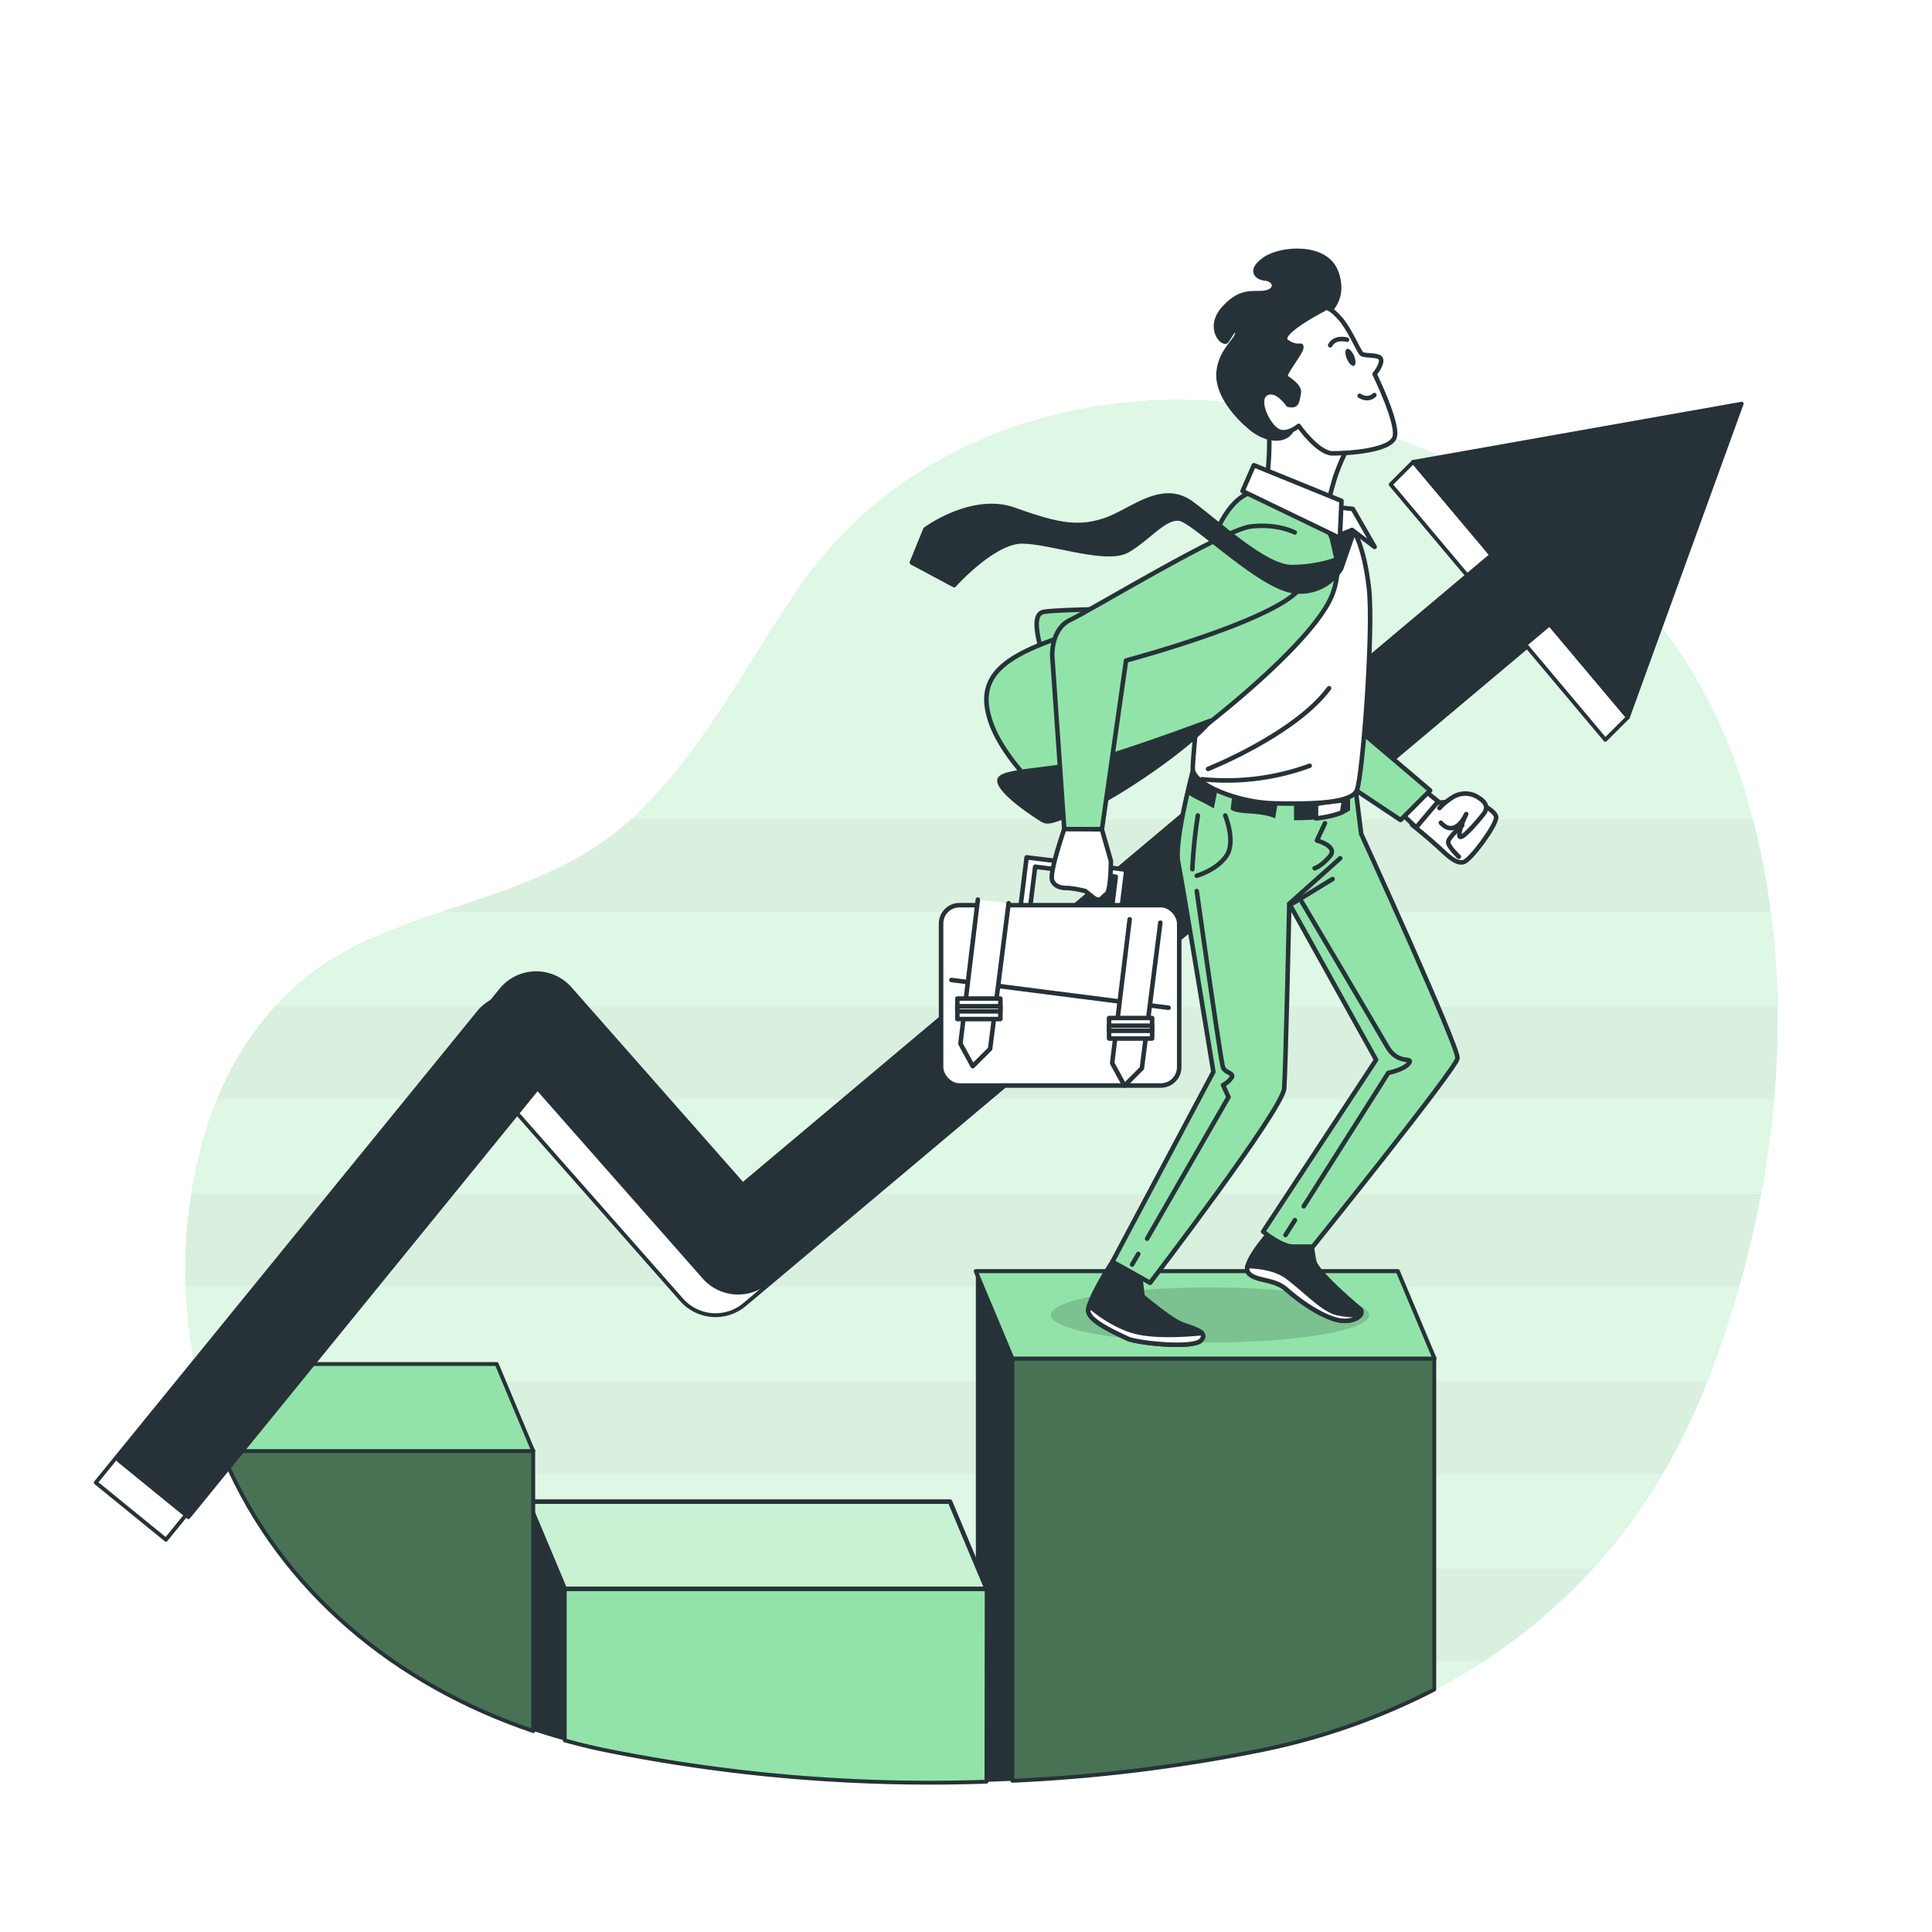
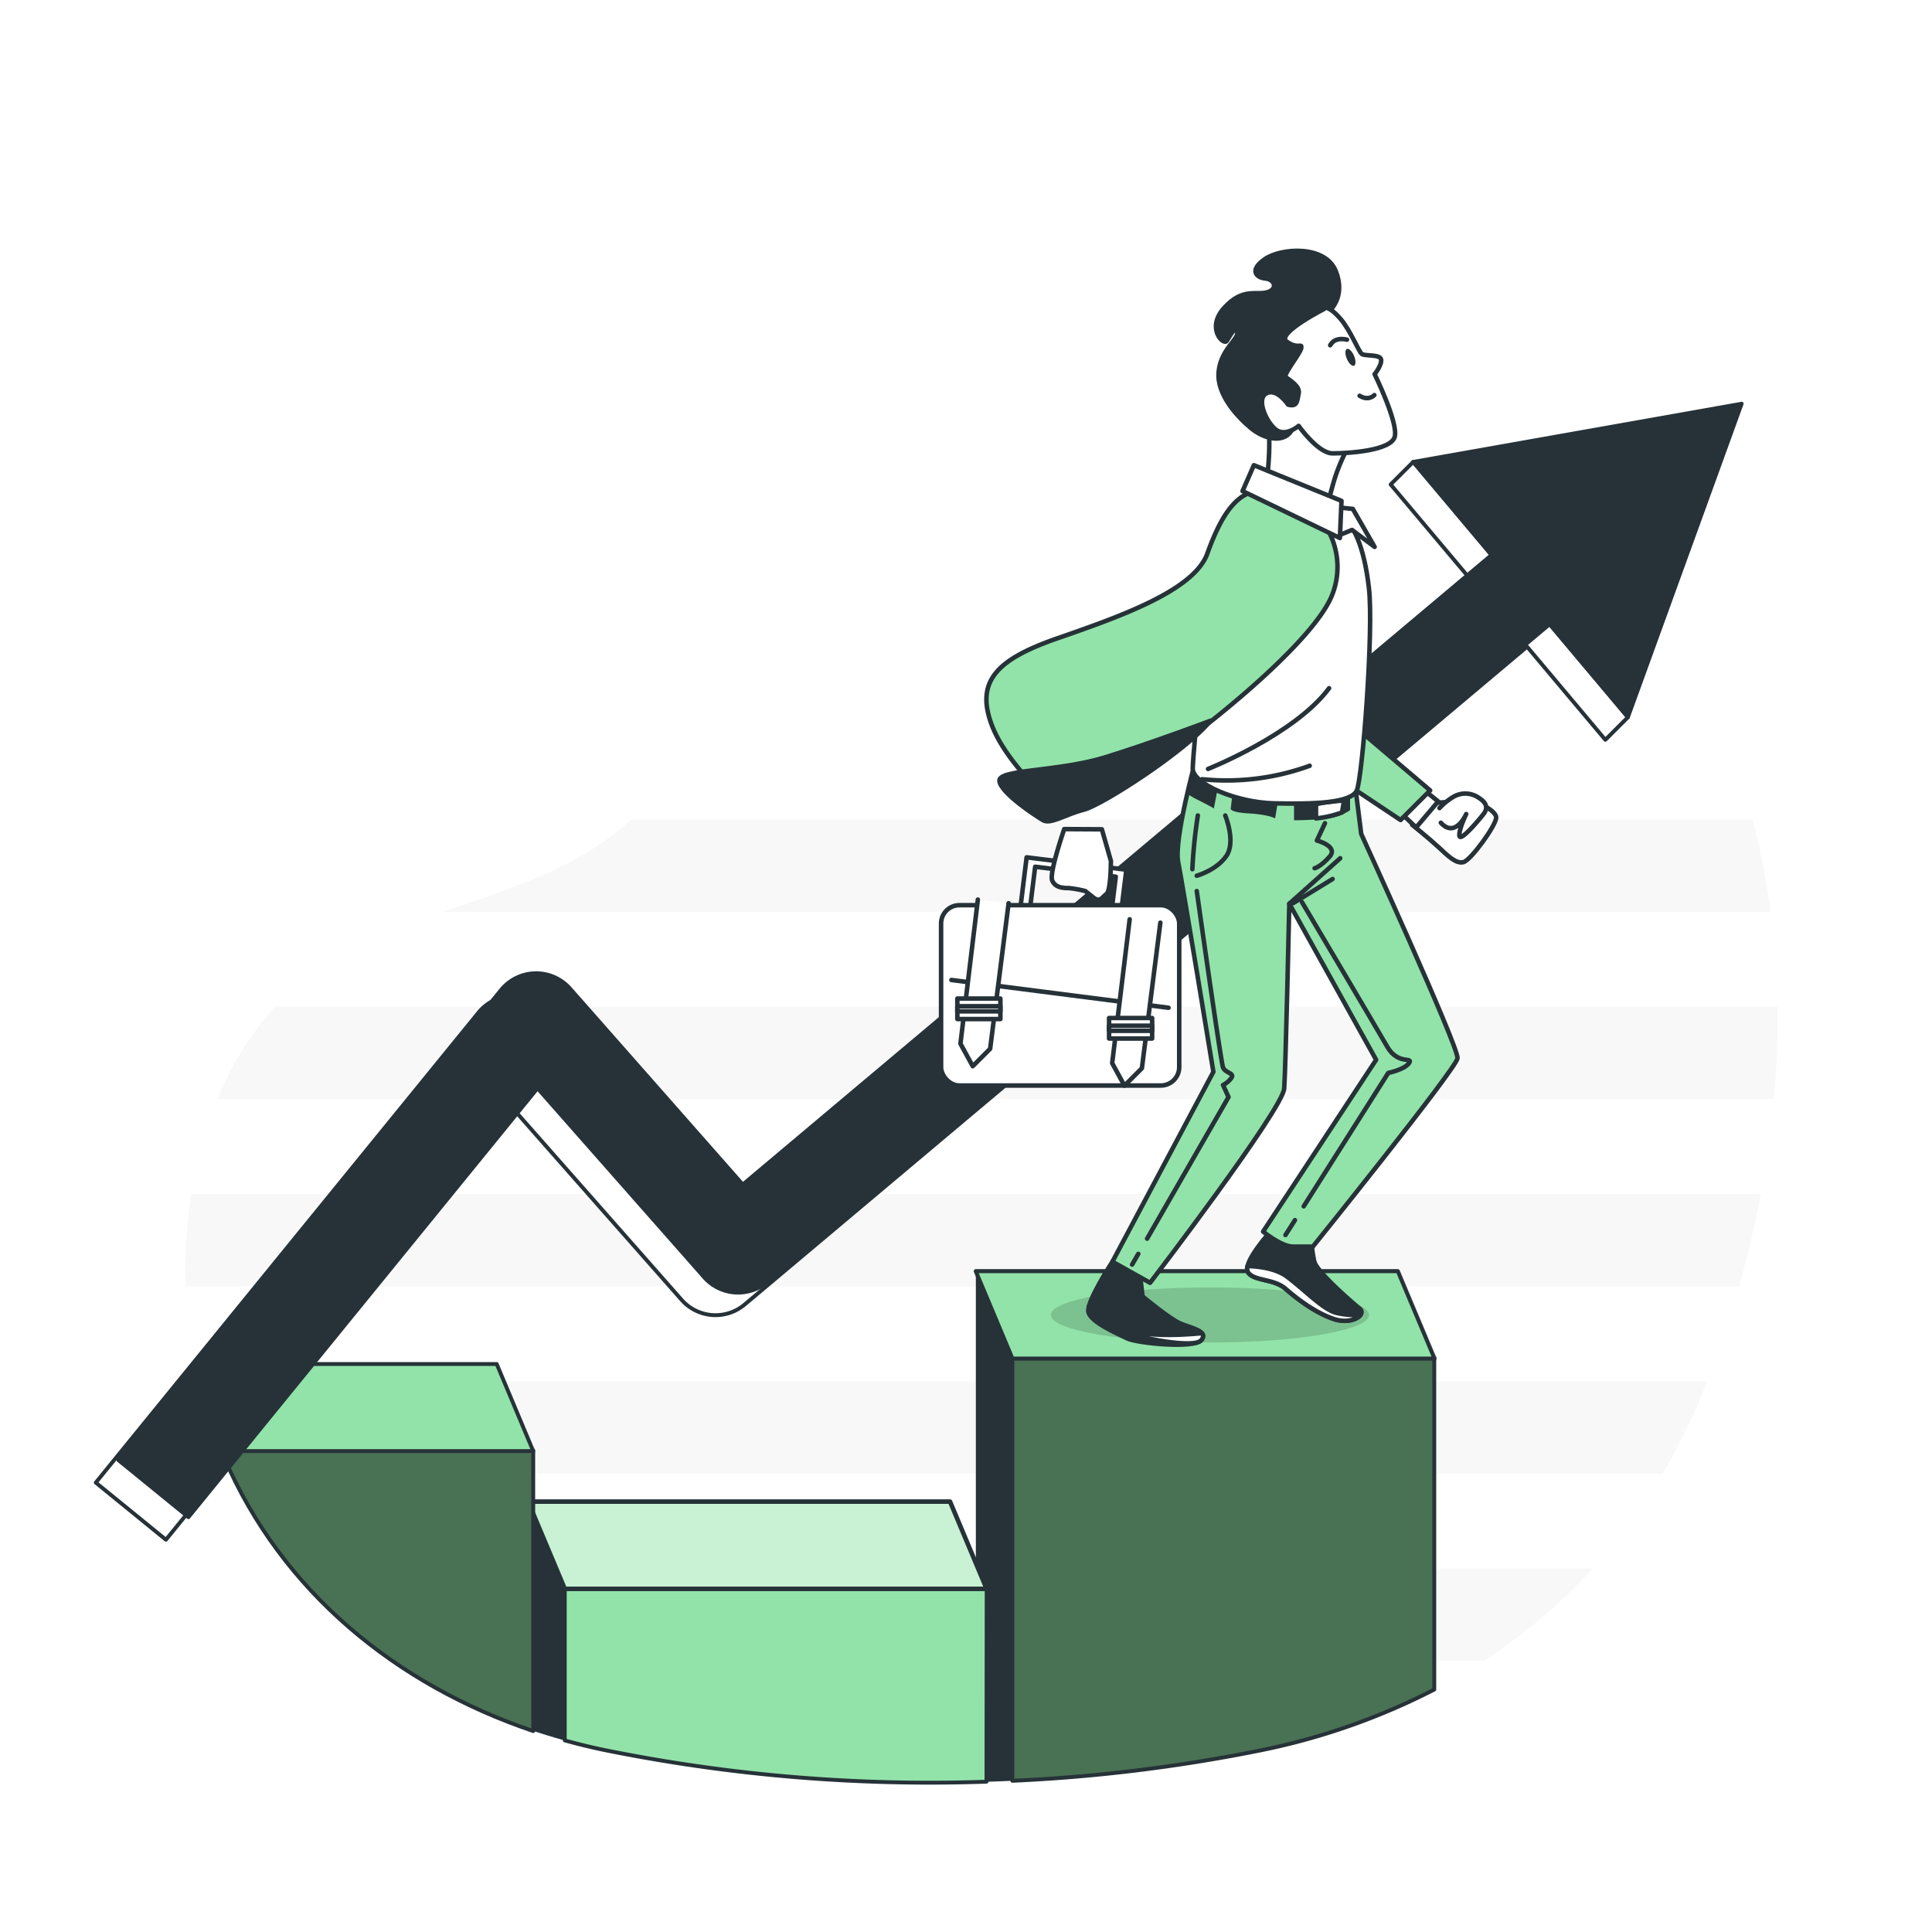
<svg xmlns="http://www.w3.org/2000/svg" class="animated" id="freepik_stories-growing" viewBox="0 0 500 500" version="1.1">
  <style>svg#freepik_stories-growing:not(.animated) .animable {opacity: 0;}svg#freepik_stories-growing.animated #freepik--Character--inject-3 {animation: 1.5s Infinite  linear floating;animation-delay: 0s;}            @keyframes floating {                0% {                    opacity: 1;                    transform: translateY(0px);                }                50% {                    transform: translateY(-10px);                }                100% {                    opacity: 1;                    transform: translateY(0px);                }            }        </style>
  <g id="freepik--background-simple--inject-3" style="transform-origin: 254.008px 282.446px;" class="animable">
-     <path d="M441.09,359.28c19.47-48.76,26-106.38,9.67-156.9-19-58.95-72.44-92.81-134-98.31C275,100.32,232,116.25,207.74,150.82c-14.52,20.67-25.81,44.44-44.86,61.67S117.7,233.13,95,243.4c-22,9.95-35.62,28.3-42.21,50.94A123.72,123.72,0,0,0,58,377.2c17.51,40.64,55.12,66.69,98.35,75.71,54,11.28,115.21,11.18,169.34.21S420.86,410,441.09,359.28Z" style="fill: rgb(146, 227, 169); transform-origin: 254.008px 282.446px;" id="eleifzrmtz39o" class="animable" />
    <g id="ellrmtnkg0whh">
      <path d="M441.09,359.28c19.47-48.76,26-106.38,9.67-156.9-19-58.95-72.44-92.81-134-98.31C275,100.32,232,116.25,207.74,150.82c-14.52,20.67-25.81,44.44-44.86,61.67S117.7,233.13,95,243.4c-22,9.95-35.62,28.3-42.21,50.94A123.72,123.72,0,0,0,58,377.2c17.51,40.64,55.12,66.69,98.35,75.71,54,11.28,115.21,11.18,169.34.21S420.86,410,441.09,359.28Z" style="fill: rgb(255, 255, 255); opacity: 0.7; transform-origin: 254.008px 282.446px;" class="animable" />
    </g>
  </g>
  <g id="freepik--Charts--inject-3" style="transform-origin: 242.404px 282.918px;" class="animable">
    <g id="elr6wwu30bc4">
      <path d="M453.58,212.08H163.31c-.15.14-.28.28-.43.41C149.16,224.9,131.7,230.15,114.5,236H458.22A193.22,193.22,0,0,0,453.58,212.08Z" style="opacity: 0.03; transform-origin: 286.36px 224.04px;" class="animable" />
    </g>
    <g id="el6e57rykewfd">
      <path d="M460,260.55H71.19a80.07,80.07,0,0,0-14.92,23.89H459.08A235.51,235.51,0,0,0,460,260.55Z" style="opacity: 0.03; transform-origin: 258.144px 272.495px;" class="animable" />
    </g>
    <g id="elofzwtvi3lge">
      <path d="M48.08,332.91h402q3.35-11.78,5.63-23.9H49.52A123.37,123.37,0,0,0,48.08,332.91Z" style="opacity: 0.03; transform-origin: 251.853px 320.96px;" class="animable" />
    </g>
    <g id="elxlgf53nuxlr">
      <path d="M58,377.2c.6,1.41,1.24,2.8,1.9,4.17H430.28a159.91,159.91,0,0,0,10.81-22.09c.24-.6.47-1.2.7-1.8H51.41A120.59,120.59,0,0,0,58,377.2Z" style="opacity: 0.03; transform-origin: 246.6px 369.425px;" class="animable" />
    </g>
    <g id="eltgvog5t4sb">
      <path d="M101.57,429.84H384a145.6,145.6,0,0,0,28.2-23.9H75.49A127.37,127.37,0,0,0,101.57,429.84Z" style="opacity: 0.03; transform-origin: 243.845px 417.89px;" class="animable" />
    </g>
    <path d="M262,460.87a419.39,419.39,0,0,0,63.61-7.75,172.84,172.84,0,0,0,45.58-15.87V351.4H262Z" style="fill: rgb(146, 227, 169); transform-origin: 316.595px 406.135px;" id="el9ixeqii5aul" class="animable" />
    <g id="el0xxmi1vvbd7a">
      <path d="M262,460.87a419.39,419.39,0,0,0,63.61-7.75,172.84,172.84,0,0,0,45.58-15.87V351.4H262Z" style="fill-opacity: 0.5; stroke: rgb(38, 50, 56); stroke-linecap: round; stroke-linejoin: round; transform-origin: 316.595px 406.135px;" class="animable" />
    </g>
    <path d="M262,460.87V351.4L252.55,329V461.21C255.71,461.13,258.88,461,262,460.87Z" style="fill: rgb(38, 50, 56); transform-origin: 257.275px 395.105px;" id="eli0pko8j0mj" class="animable" />
    <g id="elz7qnluf4l8o">
      <polygon points="371.23 351.58 262.03 351.58 252.55 328.99 361.74 328.99 371.23 351.58" style="fill: rgb(255, 255, 255); stroke: rgb(38, 50, 56); stroke-linecap: round; stroke-linejoin: round; stroke-width: 1.17px; opacity: 0.5; transform-origin: 311.89px 340.285px;" class="animable" />
    </g>
    <polygon points="371.23 351.58 262.03 351.58 252.55 328.99 361.74 328.99 371.23 351.58" style="fill: rgb(146, 227, 169); stroke: rgb(38, 50, 56); stroke-linecap: round; stroke-linejoin: round; transform-origin: 311.89px 340.285px;" id="elcdrxgp4cv55" class="animable" />
    <path d="M255.35,411H146.16v39.41q5,1.4,10.14,2.47a423.39,423.39,0,0,0,99,8.22Z" style="fill: rgb(146, 227, 169); stroke: rgb(38, 50, 56); stroke-linecap: round; stroke-linejoin: round; transform-origin: 200.755px 436.178px;" id="el9u2ehiwk74o" class="animable" />
    <polygon points="255.35 411.2 146.16 411.2 136.67 388.61 245.87 388.61 255.35 411.2" style="fill: rgb(146, 227, 169); transform-origin: 196.01px 399.905px;" id="elsy6s101nby8" class="animable" />
    <g style="clip-path: url(&quot;#freepik--clip-path--inject-3&quot;); transform-origin: 196.01px 399.905px;" id="ela2cxw1kpaep" class="animable">
      <g id="elr8u19uazw4">
        <polygon points="255.35 411.2 146.16 411.2 136.67 388.61 245.87 388.61 255.35 411.2" style="fill: rgb(255, 255, 255); stroke: rgb(38, 50, 56); stroke-linecap: round; stroke-linejoin: round; opacity: 0.5; transform-origin: 196.01px 399.905px;" class="animable" />
      </g>
    </g>
    <polygon points="255.35 411.2 146.16 411.2 136.67 388.61 245.87 388.61 255.35 411.2" style="fill: none; stroke: rgb(38, 50, 56); stroke-linecap: round; stroke-linejoin: round; stroke-width: 1.17px; transform-origin: 196.01px 399.905px;" id="eldlpbihkvtp" class="animable" />
    <path d="M136.67,447.5c3.12,1.08,6.29,2.05,9.49,2.94V411l-9.49-22.42Z" style="fill: rgb(38, 50, 56); transform-origin: 141.415px 419.51px;" id="ellzjv60aslig" class="animable" />
    <path d="M58,377.2C72.94,412,102.67,436.07,138,448V375.36H57.2C57.46,376,57.69,376.59,58,377.2Z" style="fill: rgb(146, 227, 169); transform-origin: 97.6px 411.68px;" id="elqfajivv1ay" class="animable" />
    <g id="el7xotyntd6l6">
      <path d="M58,377.2C72.94,412,102.67,436.07,138,448V375.36H57.2C57.46,376,57.69,376.59,58,377.2Z" style="fill-opacity: 0.5; stroke: rgb(38, 50, 56); stroke-linecap: round; stroke-linejoin: round; transform-origin: 97.6px 411.68px;" class="animable" />
    </g>
    <path d="M57.28,375.54H138L128.55,353H50.42A121.83,121.83,0,0,0,57.28,375.54Z" style="fill: rgb(146, 227, 169); stroke: rgb(38, 50, 56); stroke-linecap: round; stroke-linejoin: round; transform-origin: 94.21px 364.27px;" id="elean1u6fz36" class="animable" />
    <path d="M421.3,185.62l-55.56-66.08-5.84,5.84,20.25,24.08L186.39,312.38l-44.7-50.7a11.69,11.69,0,0,0-17.84.35L24.79,383.7l18.15,14.78,90.33-111,43.13,48.92a11.69,11.69,0,0,0,16.3,1.22L395.21,167.37l20.25,24.09Z" style="fill: rgb(255, 255, 255); stroke: rgb(38, 50, 56); stroke-linecap: round; stroke-linejoin: round; transform-origin: 223.045px 259.01px;" id="el63rb5hpu6zh" class="animable" />
    <path d="M450.74,104.48l-85,15.06L386,143.63,192.23,306.55l-44.7-50.71a11.7,11.7,0,0,0-17.85.35L30.63,377.87l18.14,14.77,90.34-111,43.13,48.92a11.69,11.69,0,0,0,16.3,1.22L401.05,161.54l20.25,24.08Z" style="fill: rgb(38, 50, 56); stroke: rgb(38, 50, 56); stroke-linecap: round; stroke-linejoin: round; transform-origin: 240.685px 248.56px;" id="elctquqm847k" class="animable" />
  </g>
  <g id="freepik--Character--inject-3" style="transform-origin: 311.605px 206.467px;" class="animable animator-active">
    <g id="elt5ns3fa5uwd">
      <ellipse cx="313.14" cy="340.31" rx="41.18" ry="7.13" style="opacity: 0.15; transform-origin: 313.14px 340.31px;" class="animable" />
    </g>
    <path d="M287.89,326.54s-6.62,10.14-6.23,12.87,7.79,5.85,10.13,7,17.16,2.73,19.11.39-2.73-3.12-5.46-4.29-9.75-7-9.75-7l-.78-6.63Z" style="fill: rgb(38, 50, 56); stroke: rgb(38, 50, 56); stroke-miterlimit: 10; stroke-width: 1.17px; transform-origin: 296.503px 337.274px;" id="eld97ra7th8xj" class="animable" />
-     <path d="M310.9,346.82c.61-.73.57-1.31.15-1.8-4.46.43-11.28.82-16.14-.15-5.68-1.13-10.72-4.95-13.05-6.94a3.75,3.75,0,0,0-.2,1.48c.39,2.73,7.79,5.85,10.13,7S309,349.16,310.9,346.82Z" style="fill: rgb(255, 255, 255); stroke: rgb(38, 50, 56); stroke-linecap: round; stroke-linejoin: round; stroke-width: 1.17px; transform-origin: 296.507px 342.976px;" id="elfg9jwawlbz" class="animable" />
+     <path d="M310.9,346.82c.61-.73.57-1.31.15-1.8-4.46.43-11.28.82-16.14-.15-5.68-1.13-10.72-4.95-13.05-6.94c.39,2.73,7.79,5.85,10.13,7S309,349.16,310.9,346.82Z" style="fill: rgb(255, 255, 255); stroke: rgb(38, 50, 56); stroke-linecap: round; stroke-linejoin: round; stroke-width: 1.17px; transform-origin: 296.507px 342.976px;" id="elfg9jwawlbz" class="animable" />
    <path d="M328.45,319.13s-7,7.8-5.46,10.14,6.63,1.56,9.75,4.29,7.8,6.24,12.48,7.8,8.58-1.17,6.63-2.73-10.92-9.36-11.7-12.09a32.11,32.11,0,0,1-.78-7Z" style="fill: rgb(38, 50, 56); stroke: rgb(38, 50, 56); stroke-miterlimit: 10; stroke-width: 1.17px; transform-origin: 337.566px 330.478px;" id="elnov45iz1ti" class="animable" />
    <path d="M352.1,340.29a21.19,21.19,0,0,1-6.1-.49c-3.51-.78-8.19-5.85-12.87-9.36-2.91-2.18-7.32-2.7-10.25-2.79a2.07,2.07,0,0,0,.11,1.62c1.56,2.34,6.63,1.56,9.75,4.29s7.8,6.24,12.48,7.8C348.42,342.43,351.26,341.49,352.1,340.29Z" style="fill: rgb(255, 255, 255); stroke: rgb(38, 50, 56); stroke-linecap: round; stroke-linejoin: round; stroke-width: 1.17px; transform-origin: 337.432px 334.739px;" id="el1tnzs53ny2v" class="animable" />
    <path d="M309.37,197s-5.62,20.3-4.45,26.15,9.1,54.25,9.1,54.25l-26.13,49.13,9.75,5.46s34.32-44.84,34.71-50.3,1.32-47.82,1.32-47.82l22.47,40.41-29.25,44.45s4.68,3.9,7.8,3.9h5.07s37.05-46,37.44-48.74-24.92-58.07-24.92-58.07l-1.58-12.58Z" style="fill: rgb(146, 227, 169); stroke: rgb(38, 50, 56); stroke-linecap: round; stroke-linejoin: round; stroke-width: 1.17px; transform-origin: 332.547px 264.495px;" id="elx1shmns1aj" class="animable" />
    <path d="M317.09,211.05s2.83,6.8.28,10.49-7.65,5.1-7.65,5.1" style="fill: none; stroke: rgb(38, 50, 56); stroke-linecap: round; stroke-linejoin: round; stroke-width: 1.17px; transform-origin: 314.078px 218.845px;" id="elw68nuubcwhq" class="animable" />
    <line x1="333.67" y1="233.88" x2="346.85" y2="222.11" style="fill: none; stroke: rgb(38, 50, 56); stroke-linecap: round; stroke-linejoin: round; stroke-width: 1.17px; transform-origin: 340.26px 227.995px;" id="elc4aab8xh12w" class="animable" />
    <path d="M342.9,213.05l-2.09,4.47s5.67,1.49,3.29,4.18-3.88,3-3.88,3" style="fill: none; stroke: rgb(38, 50, 56); stroke-linecap: round; stroke-linejoin: round; stroke-width: 1.17px; transform-origin: 342.452px 218.875px;" id="elbgaz35ahj6" class="animable" />
    <line x1="334.66" y1="233.73" x2="344.87" y2="227.49" style="fill: none; stroke: rgb(38, 50, 56); stroke-linecap: round; stroke-linejoin: round; stroke-width: 1.17px; transform-origin: 339.765px 230.61px;" id="elngyq20kafjk" class="animable" />
    <path d="M310,211.05a132.55,132.55,0,0,0-1.42,13.89" style="fill: none; stroke: rgb(38, 50, 56); stroke-linecap: round; stroke-linejoin: round; stroke-width: 1.17px; transform-origin: 309.29px 217.995px;" id="eluuejjxu7ui" class="animable" />
    <line x1="294.59" y1="324.5" x2="292.99" y2="327.27" style="fill: none; stroke: rgb(38, 50, 56); stroke-linecap: round; stroke-linejoin: round; stroke-width: 1.17px; transform-origin: 293.79px 325.885px;" id="elyy9c0oryc0g" class="animable" />
    <path d="M309.72,230.61s6.23,44.22,6.8,45.64,2.83,1.42,2.27,2.55a5.91,5.91,0,0,1-2.27,2l1.42,3.12-21.07,36.64" style="fill: none; stroke: rgb(38, 50, 56); stroke-linecap: round; stroke-linejoin: round; stroke-width: 1.17px; transform-origin: 307.874px 275.585px;" id="elw7ikaz6hgi" class="animable" />
    <line x1="335.13" y1="315.77" x2="332.68" y2="319.62" style="fill: none; stroke: rgb(38, 50, 56); stroke-linecap: round; stroke-linejoin: round; stroke-width: 1.17px; transform-origin: 333.905px 317.695px;" id="elhhpx1bdibxi" class="animable" />
    <path d="M336.93,233.44S356.21,266,359,270.86s6.8,2.55,5.67,4.25-5.39,2.56-5.39,2.56L337.4,312.19" style="fill: none; stroke: rgb(38, 50, 56); stroke-linecap: round; stroke-linejoin: round; stroke-width: 1.17px; transform-origin: 350.898px 272.815px;" id="elahqtie3io4i" class="animable" />
    <path d="M307.57,205.61a14.11,14.11,0,0,0,2.17,1.27c3.11,1.55,4.41,2.33,4.41,2.33l1-5.18,3.89.77-.52,4.41s-.52,1,4.67,1.3S330,211.8,330,211.8l1-6,3.89-.26v6.74a77.78,77.78,0,0,0,9.07-.52,13.12,13.12,0,0,0,5.44-2.07v-4.67l-2.11-2.33L309.37,197S308.53,201.58,307.57,205.61Z" style="fill: rgb(38, 50, 56); transform-origin: 328.485px 204.64px;" id="el0qeel02ffsm" class="animable" />
    <path d="M340.58,208.17v3.63a27.12,27.12,0,0,0,6.74-1.55l.51-3.11S341.87,207.65,340.58,208.17Z" style="fill: rgb(255, 255, 255); stroke: rgb(38, 50, 56); stroke-linecap: round; stroke-linejoin: round; stroke-width: 1.17px; transform-origin: 344.205px 209.47px;" id="elwjeevv2zjtb" class="animable" />
    <path d="M376.17,207.41l-6.05.51-4.66,5.53s4.49,3.62,6.91,5.87,4.49,4.31,6.39,3.79,8.45-9.49,8.45-11.56S379.79,205.68,376.17,207.41Z" style="fill: rgb(255, 255, 255); stroke: rgb(38, 50, 56); stroke-linecap: round; stroke-linejoin: round; stroke-width: 1.17px; transform-origin: 376.335px 215.081px;" id="elundw6kd4af" class="animable" />
    <path d="M372.54,209.13a16.44,16.44,0,0,1,3.63-2.93,6.07,6.07,0,0,1,6.38.17c2.25,1.38,2.59,2.76,1.38,4.31s-5.86,7.08-6.21,5.7,1.73-5.7,1.73-5.7-2.77,6.39-6.56,2.25" style="fill: rgb(255, 255, 255); stroke: rgb(38, 50, 56); stroke-linecap: round; stroke-linejoin: round; stroke-width: 1.17px; transform-origin: 378.579px 210.988px;" id="el5swolan23c" class="animable" />
-     <path d="M377.55,221.73s-2.76-2.59-2.76-3.79,3.62-4.32,3.62-4.32" style="fill: none; stroke: rgb(38, 50, 56); stroke-linecap: round; stroke-linejoin: round; stroke-width: 1.17px; transform-origin: 376.6px 217.675px;" id="el51pgnn5n0bi" class="animable" />
    <polygon points="368.74 204.64 372.2 207.41 366.5 214.14 363.39 211.2 368.74 204.64" style="fill: rgb(255, 255, 255); stroke: rgb(38, 50, 56); stroke-linecap: round; stroke-linejoin: round; stroke-width: 1.17px; transform-origin: 367.795px 209.39px;" id="el4ldr2hm11kv" class="animable" />
    <polygon points="351.66 188.88 370.12 204.56 362.46 212.22 346.78 201.77 351.66 188.88" style="fill: rgb(146, 227, 169); stroke: rgb(38, 50, 56); stroke-linecap: round; stroke-linejoin: round; stroke-width: 1.17px; transform-origin: 358.45px 200.55px;" id="ela0ppz86tysi" class="animable" />
    <path d="M325,129.41s-9,4.81-10.46,12.76-5.86,52.77-5.86,56.74,11.29,8.79,21.12,9,19.87,0,21.34-3.35,4.4-41.47,3.14-52.35-4-16.94-8-19.66S330.45,126.28,325,129.41Z" style="fill: rgb(255, 255, 255); stroke: rgb(38, 50, 56); stroke-linecap: round; stroke-linejoin: round; stroke-width: 1.17px; transform-origin: 331.634px 168.077px;" id="el9nr5tqs61cg" class="animable" />
    <path d="M312.64,199s22.44-8.9,31.33-20.89" style="fill: none; stroke: rgb(38, 50, 56); stroke-linecap: round; stroke-linejoin: round; stroke-width: 1.17px; transform-origin: 328.305px 188.555px;" id="elzpjybqrsw4m" class="animable" />
    <path d="M311.09,201.66a62.71,62.71,0,0,0,27.85-3.48" style="fill: none; stroke: rgb(38, 50, 56); stroke-linecap: round; stroke-linejoin: round; stroke-width: 1.17px; transform-origin: 325.015px 200.081px;" id="elqqk3gvpk8o" class="animable" />
    <path d="M328.35,110.17s0,.39.06,1.06a69,69,0,0,1-.26,10.23l-.63,5.65,15.89,4.6s.63-3.34,2.1-8.15a49.18,49.18,0,0,1,4.39-9.63s-7.32-2.3-11.51-5.85S329.82,105.78,328.35,110.17Z" style="fill: rgb(255, 255, 255); stroke: rgb(38, 50, 56); stroke-linecap: round; stroke-linejoin: round; stroke-width: 1.17px; transform-origin: 338.71px 118.864px;" id="el8wh0ysfuovg" class="animable" />
    <path d="M343.83,80.68s4.6-3.56,1.89-10.46-14.23-6.07-18.41-3.14-2.09,4.81.21,5,3.34,2.72.42,3.56-6.28-1.26-11.09,4-.21,9.83.63,8.58,2.3-4.19,2.72-2.3S316,90.3,315.39,96.16s4.81,11.71,8.36,14.64,8.16,3.76,10.25,1,4.19-7.32,6.49-10.25-.42-10-1.26-12.76S343.83,80.68,343.83,80.68Z" style="fill: rgb(38, 50, 56); stroke: rgb(38, 50, 56); stroke-linecap: round; stroke-linejoin: round; stroke-width: 1.17px; transform-origin: 330.632px 89.2px;" id="elcurkbkm4ohf" class="animable" />
    <path d="M333.37,104.73s-2.92-4.39-5.64-2.93,0,7.53,2.51,9.42,5.85-1,5.85-1,5,7.11,8.79,7.11,15.27-.63,16.1-4.39-5.23-16.11-5.23-16.11,1.89-2.3,1.68-3.76-4.19-.84-5-1.47-2.93-6.06-5.44-9-3.76-2.93-3.76-2.93S330,86.32,333,88.42s4,.21,3.76,1.67-4.81,6.9-4,7.53,3.76,2.3,3.34,4.18S335.88,105.36,333.37,104.73Z" style="fill: rgb(255, 255, 255); stroke: rgb(38, 50, 56); stroke-linecap: round; stroke-linejoin: round; stroke-width: 1.17px; transform-origin: 343.828px 98.5px;" id="el863sa5qaa4e" class="animable" />
    <path d="M350.43,92.08c.5,1.21.49,2.36,0,2.58s-1.35-.58-1.86-1.78-.49-2.36,0-2.58S349.92,90.88,350.43,92.08Z" style="fill: rgb(38, 50, 56); transform-origin: 349.498px 92.48px;" id="elafwozr95spl" class="animable" />
    <path d="M348.6,87.91s-3.08-.91-4.35,1.45" style="fill: none; stroke: rgb(38, 50, 56); stroke-linecap: round; stroke-linejoin: round; stroke-width: 1.17px; transform-origin: 346.425px 88.549px;" id="elpxss3y169yi" class="animable" />
    <path d="M355.68,102.25s-1.45,1.63-3.81.18" style="fill: none; stroke: rgb(38, 50, 56); stroke-linecap: round; stroke-linejoin: round; stroke-width: 1.17px; transform-origin: 353.775px 102.64px;" id="elkhkbrll26v" class="animable" />
-     <path d="M295.9,157.51s-21.38.11-25.76.83.32,12.33.77,15.07S295.9,157.51,295.9,157.51Z" style="fill: rgb(146, 227, 169); stroke: rgb(38, 50, 56); stroke-linecap: round; stroke-linejoin: round; stroke-width: 1.17px; transform-origin: 282.094px 165.597px;" id="elgh6jnhoc0en" class="animable" />
    <path d="M341.71,134.29a19.68,19.68,0,0,1,3.12,19.5c-4.29,11.3-28.86,31.58-42.12,40.94a256.6,256.6,0,0,1-26.9,16.38S261,199,256.7,187.71s1.15-17,16.75-22.44,35.5-12.26,39-22,7.88-17.08,15.06-16.15S341.71,134.29,341.71,134.29Z" style="fill: rgb(146, 227, 169); stroke: rgb(38, 50, 56); stroke-linecap: round; stroke-linejoin: round; stroke-width: 1.17px; transform-origin: 300.711px 169.075px;" id="elqnf88c2lyco" class="animable" />
    <path d="M313.24,186.54s-14.43,5.46-26.91,9.36-28.07,3.12-27.68,6.24,9.36,9,11.31,10.14,5.85-1.56,10.53-2.73S307,194.34,313.24,186.54Z" style="fill: rgb(38, 50, 56); stroke: rgb(38, 50, 56); stroke-linecap: round; stroke-linejoin: round; stroke-width: 1.17px; transform-origin: 285.941px 199.547px;" id="elza00gkp6h1" class="animable" />
    <polygon points="265.69 221.88 264.16 234.25 266.63 234.56 267.9 224.31 288.76 226.89 287.5 237.14 289.97 237.45 291.5 225.08 265.69 221.88" style="fill: rgb(255, 255, 255); stroke: rgb(38, 50, 56); stroke-linecap: round; stroke-linejoin: round; stroke-width: 1.17px; transform-origin: 277.83px 229.665px;" id="el2ls13or9zwx" class="animable" />
    <g id="elvljqptf0h3">
      <rect x="243.55" y="234.26" width="61.63" height="46.67" rx="4.75" style="fill: rgb(255, 255, 255); stroke: rgb(38, 50, 56); stroke-linecap: round; stroke-linejoin: round; stroke-width: 1.17px; transform-origin: 274.365px 257.595px; transform: rotate(6.911deg);" class="animable" />
    </g>
    <line x1="246.22" y1="253.62" x2="302.42" y2="260.81" style="fill: none; stroke: rgb(38, 50, 56); stroke-linecap: round; stroke-linejoin: round; stroke-width: 1.17px; transform-origin: 274.32px 257.215px;" id="elo3ajo1bvvpq" class="animable" />
    <polyline points="253.07 232.81 248.56 270.1 251.74 275.93 256.25 271.42 261.03 233.75" style="fill: rgb(255, 255, 255); stroke: rgb(38, 50, 56); stroke-linecap: round; stroke-linejoin: round; stroke-width: 1.17px; transform-origin: 254.795px 254.37px;" id="elb2ub0hvbzl" class="animable" />
    <g id="el7899lusygl5">
      <rect x="247.76" y="258.42" width="11.14" height="5.31" style="fill: rgb(255, 255, 255); stroke: rgb(38, 50, 56); stroke-linecap: round; stroke-linejoin: round; stroke-width: 1.17px; transform-origin: 253.33px 261.075px; transform: rotate(7.52deg);" class="animable" />
    </g>
    <g id="elt9cz00bn3q">
      <rect x="247.76" y="260.41" width="11.14" height="1.33" style="fill: rgb(255, 255, 255); stroke: rgb(38, 50, 56); stroke-linecap: round; stroke-linejoin: round; stroke-width: 1.17px; transform-origin: 253.33px 261.075px; transform: rotate(7.481deg);" class="animable" />
    </g>
    <polyline points="292.36 237.91 287.83 275.14 291.01 280.98 295.52 276.46 300.3 238.79" style="fill: rgb(255, 255, 255); stroke: rgb(38, 50, 56); stroke-linecap: round; stroke-linejoin: round; stroke-width: 1.17px; transform-origin: 294.065px 259.445px;" id="elixqnueqjee" class="animable" />
    <g id="el355afbbrumb">
      <rect x="287.03" y="263.46" width="11.14" height="5.31" style="fill: rgb(255, 255, 255); stroke: rgb(38, 50, 56); stroke-linecap: round; stroke-linejoin: round; stroke-width: 1.17px; transform-origin: 292.6px 266.115px; transform: rotate(7.52deg);" class="animable" />
    </g>
    <g id="el5kxr20qjql">
      <rect x="287.03" y="265.45" width="11.14" height="1.33" style="fill: rgb(255, 255, 255); stroke: rgb(38, 50, 56); stroke-linecap: round; stroke-linejoin: round; stroke-width: 1.17px; transform-origin: 292.6px 266.115px; transform: rotate(7.52deg);" class="animable" />
    </g>
-     <path d="M335.08,137.8s-4.29-2.34-11.31-1.56S282.05,158.08,277,160.42s-4.68,9.35-4.68,9.35l3.12,44.85h9.74l6.24-43.68s44.69-11.86,46.09-20.7" style="fill: rgb(146, 227, 169); stroke: rgb(38, 50, 56); stroke-linecap: round; stroke-linejoin: round; stroke-width: 1.17px; transform-origin: 304.912px 175.35px;" id="el34t02trf0ig" class="animable" />
    <path d="M285.16,214.62l2.34,8.19s0,7.8-1.17,8.58-1.56,2.34-3.5.78l-1.95-1.56a29.14,29.14,0,0,0-4.29-.78c-1.17,0-3.51,0-4.29-2s3.12-13.26,3.12-13.26Z" style="fill: rgb(255, 255, 255); stroke: rgb(38, 50, 56); stroke-linecap: round; stroke-linejoin: round; stroke-width: 1.17px; transform-origin: 279.848px 223.704px;" id="elp01uyxnsgsd" class="animable" />
-     <path d="M344.3,137.6l1.63,7.2a36,36,0,0,1-11.7,1.95c-6.63,0-17.94-10.53-25.73-16.38s-15.6,1.95-22.62,4.29-12.48,1.17-23.4-2.73-23,5.07-23,5.07L236,145.58l10.92,5.85s10.14-11.31,17.55-11.31,21.84,5.46,27.3,2.34,9.75-9,13.65-8.19S326.43,152.21,335,153a12.39,12.39,0,0,0,12.09-5.85l3.12-9S345,130.78,344.3,137.6Z" style="fill: rgb(38, 50, 56); stroke: rgb(38, 50, 56); stroke-linecap: round; stroke-linejoin: round; stroke-width: 1.17px; transform-origin: 293.105px 140.666px;" id="elo58fh2l24se" class="animable" />
    <polygon points="346.13 131.29 350.11 131.71 355.75 141.54 349.9 137.15 346.33 138.61 345.92 135.27 346.13 131.29" style="fill: rgb(255, 255, 255); stroke: rgb(38, 50, 56); stroke-linecap: round; stroke-linejoin: round; stroke-width: 1.17px; transform-origin: 350.835px 136.415px;" id="elrn6m0q7iam" class="animable" />
    <polygon points="324.5 120.39 347.18 129.62 346.76 139.24 321.57 127.09 324.5 120.39" style="fill: rgb(255, 255, 255); stroke: rgb(38, 50, 56); stroke-linecap: round; stroke-linejoin: round; stroke-width: 1.17px; transform-origin: 334.375px 129.815px;" id="eln3oljj96ny" class="animable" />
  </g>
  <defs>
    <filter id="active" height="200%">
      <feMorphology in="SourceAlpha" result="DILATED" operator="dilate" radius="2" />
      <feFlood flood-color="#32DFEC" flood-opacity="1" result="PINK" />
      <feComposite in="PINK" in2="DILATED" operator="in" result="OUTLINE" />
      <feMerge>
        <feMergeNode in="OUTLINE" />
        <feMergeNode in="SourceGraphic" />
      </feMerge>
    </filter>
    <filter id="hover" height="200%">
      <feMorphology in="SourceAlpha" result="DILATED" operator="dilate" radius="2" />
      <feFlood flood-color="#ff0000" flood-opacity="0.5" result="PINK" />
      <feComposite in="PINK" in2="DILATED" operator="in" result="OUTLINE" />
      <feMerge>
        <feMergeNode in="OUTLINE" />
        <feMergeNode in="SourceGraphic" />
      </feMerge>
      <feColorMatrix type="matrix" values="0   0   0   0   0                0   1   0   0   0                0   0   0   0   0                0   0   0   1   0 " />
    </filter>
  </defs>
  <defs>
    <clipPath id="freepik--clip-path--inject-3">
      <polygon points="255.35 411.2 146.16 411.2 136.67 388.61 245.87 388.61 255.35 411.2" style="fill:#92E3A9;stroke:#263238;stroke-linecap:round;stroke-linejoin:round;stroke-width:1.17px" />
    </clipPath>
  </defs>
</svg>